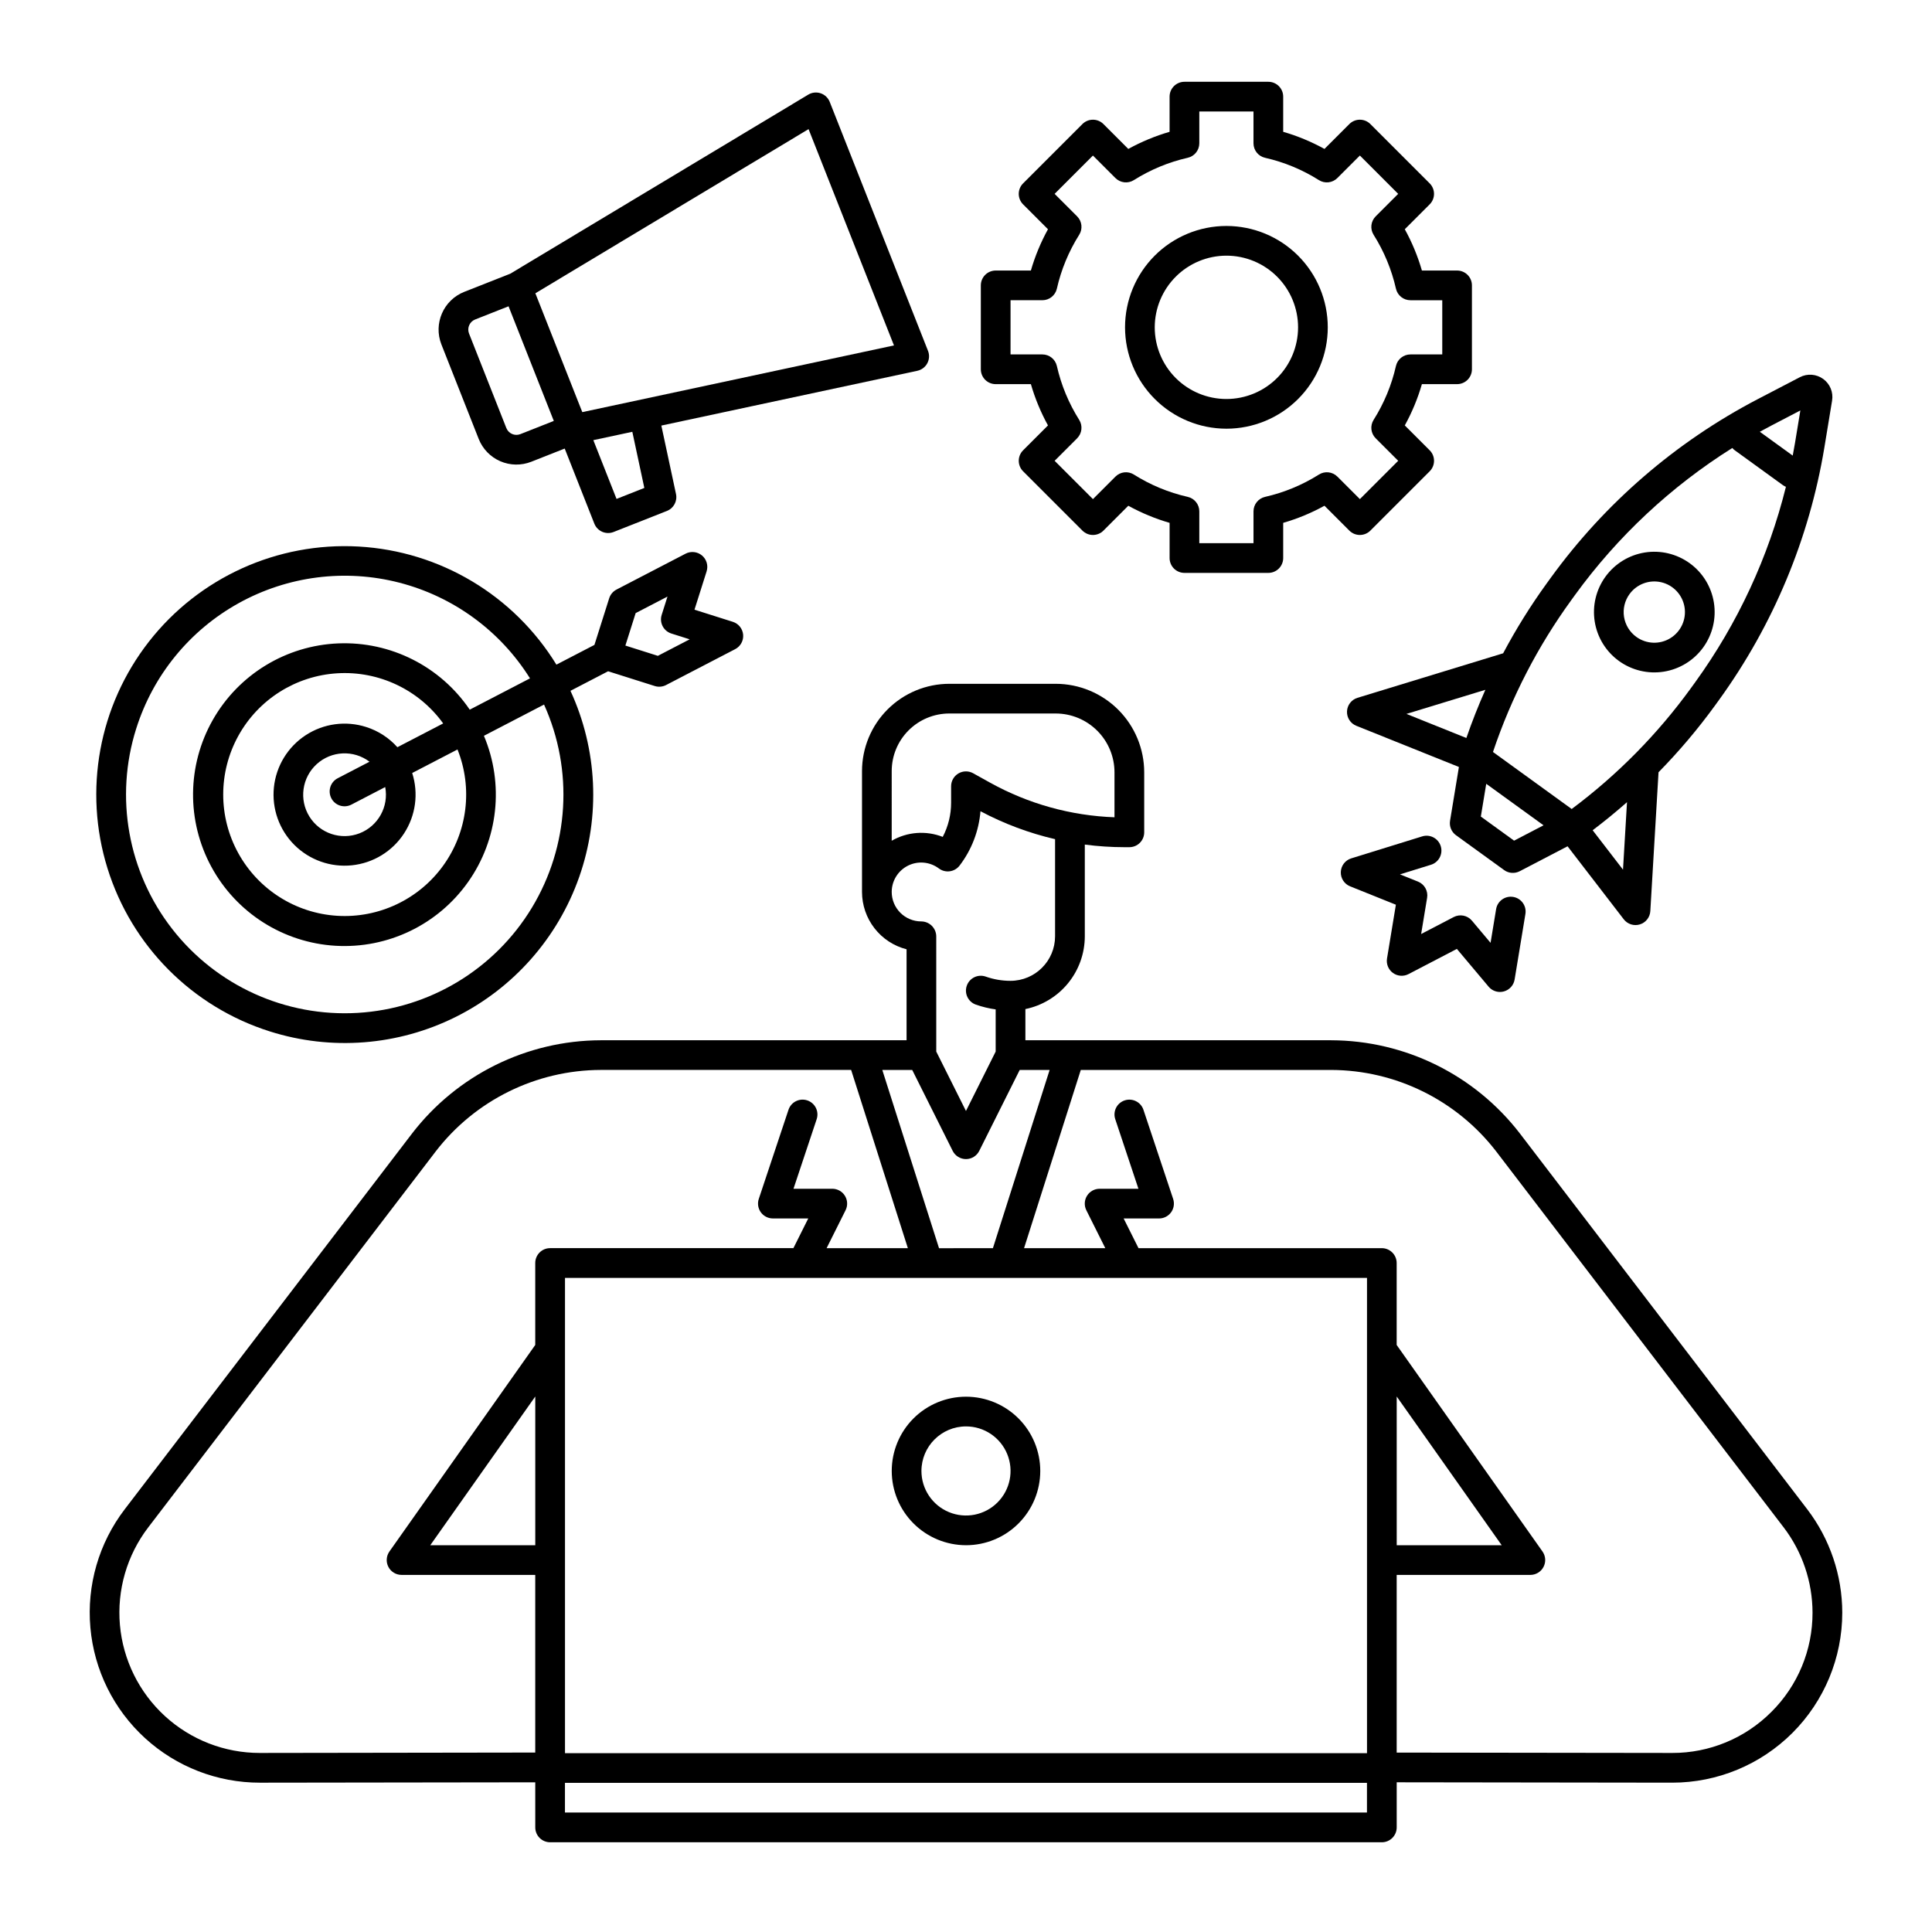
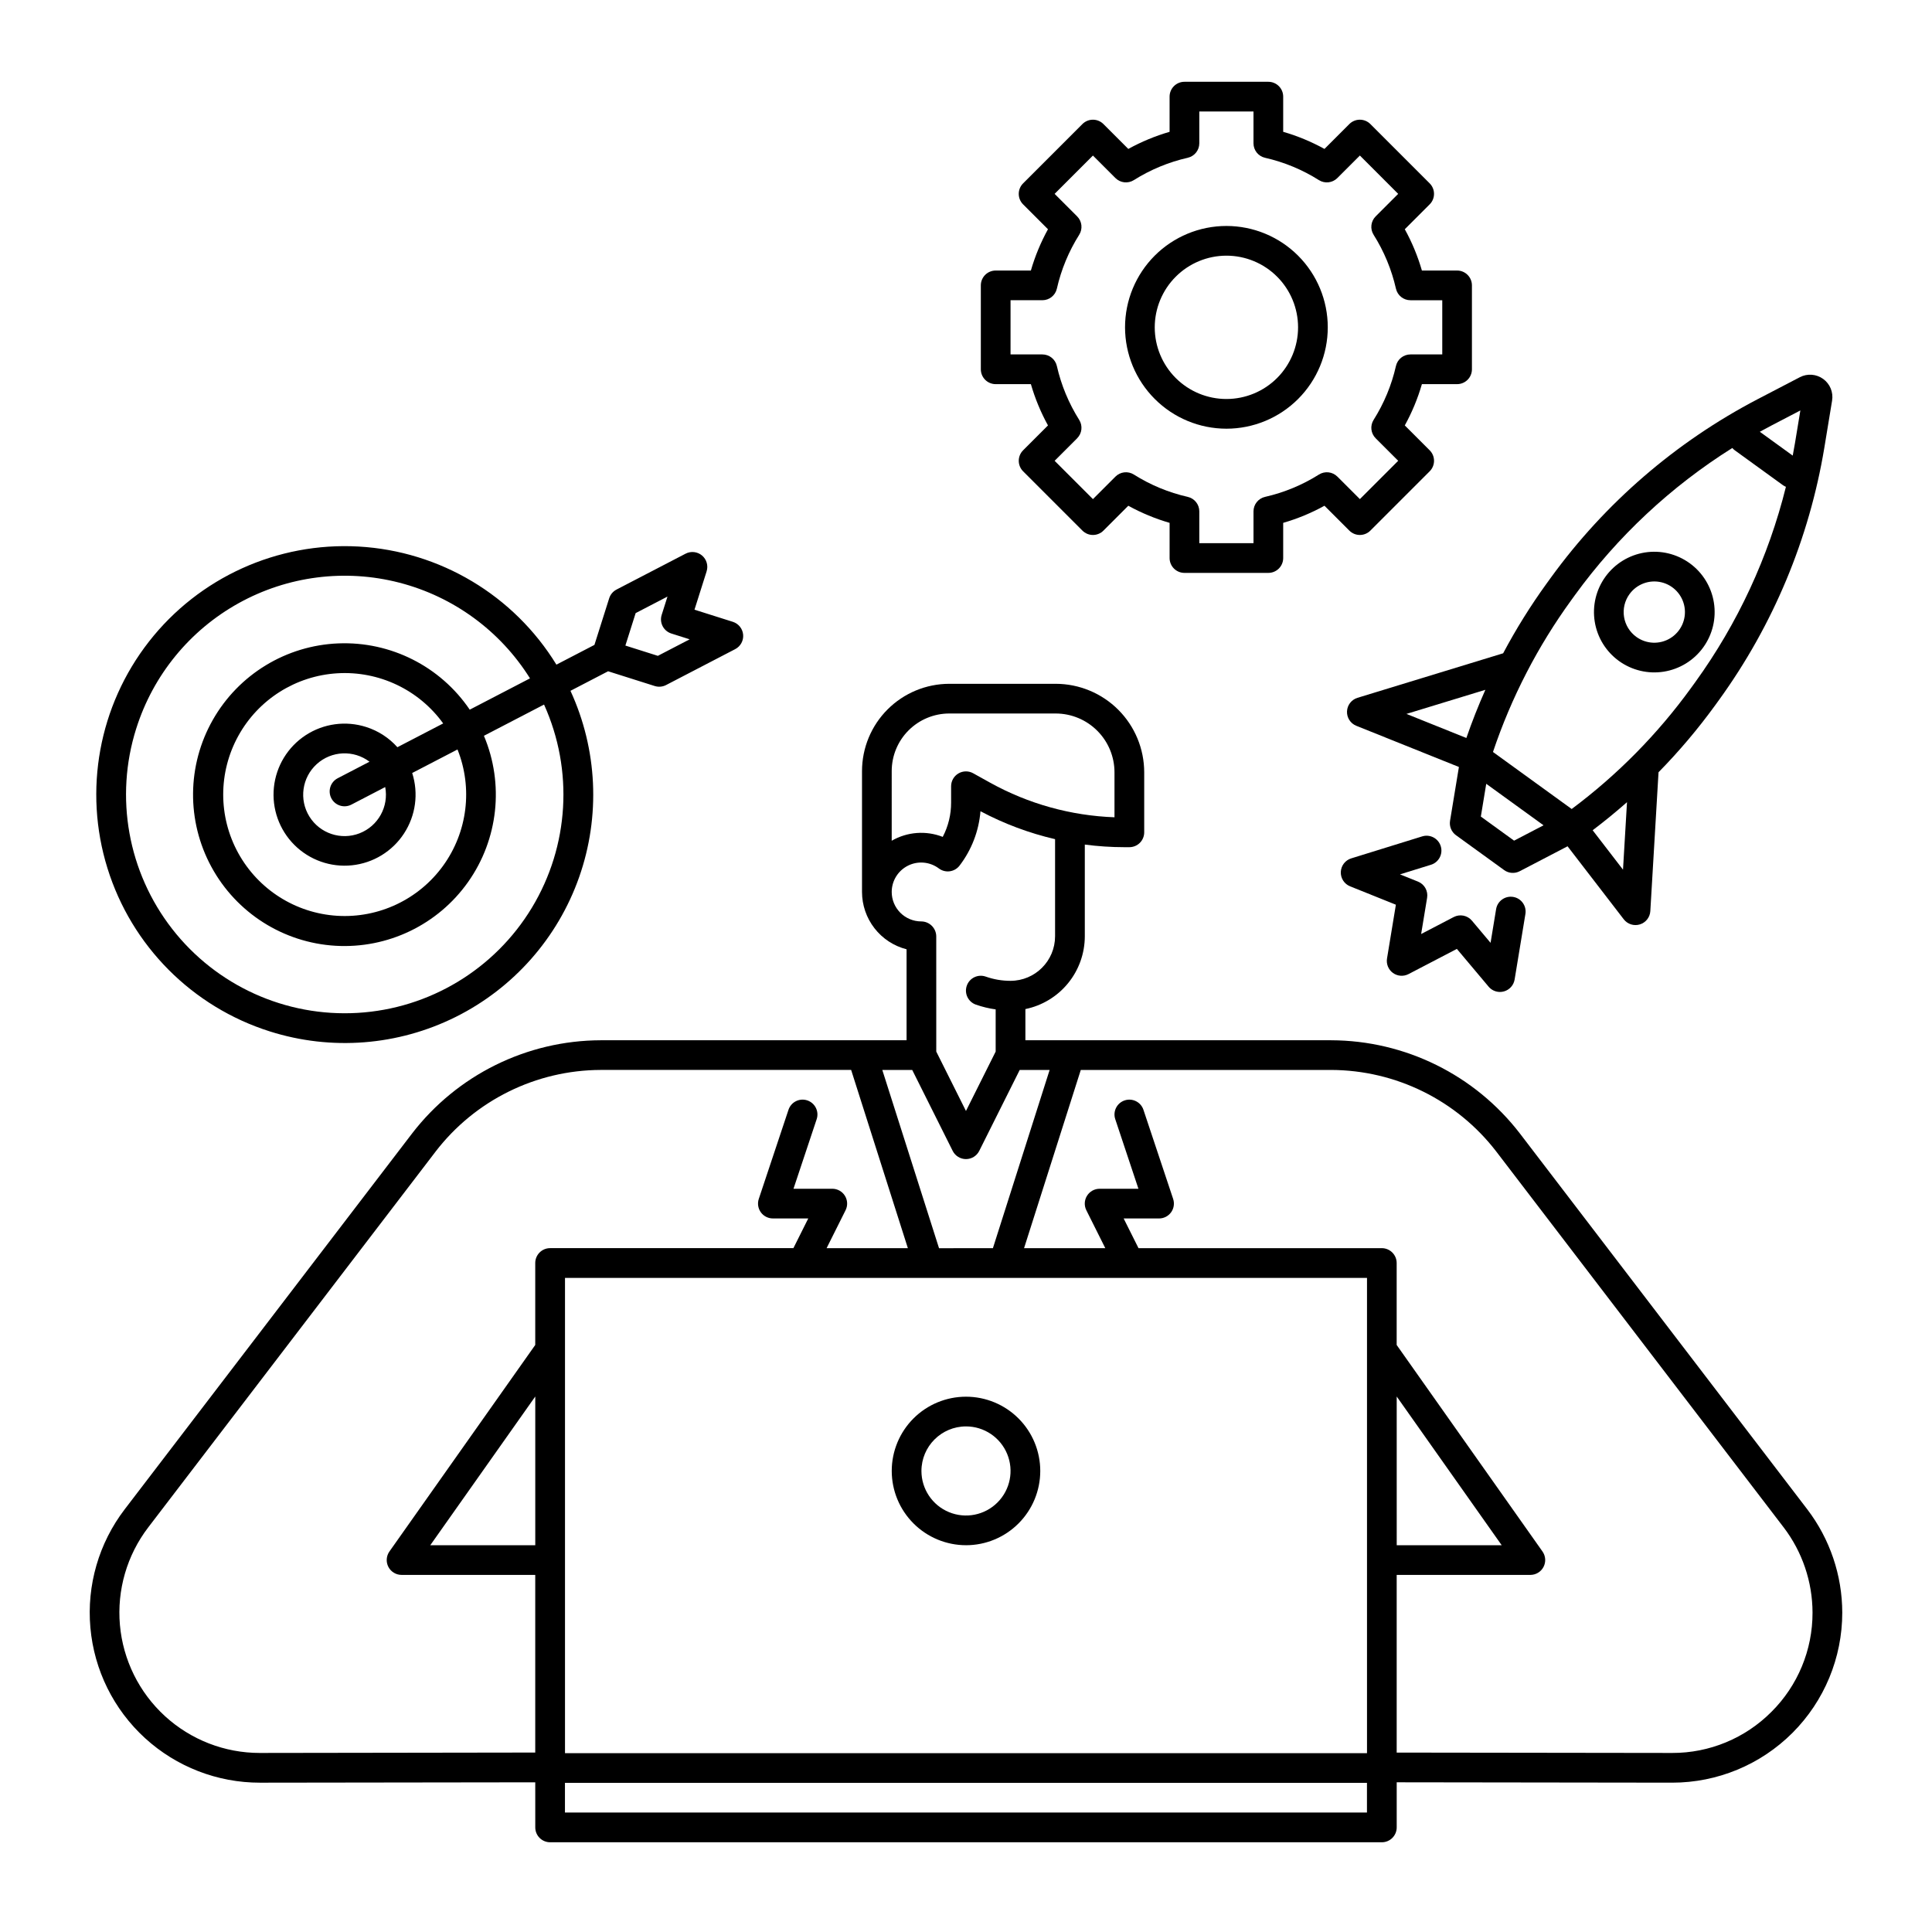
<svg xmlns="http://www.w3.org/2000/svg" fill="#000000" width="800px" height="800px" version="1.1" viewBox="144 144 512 512">
  <g>
    <path d="m407.87 245.8h9.324c1.102 3.805 2.621 7.473 4.531 10.941l-6.594 6.594h0.004c-1.539 1.535-1.539 4.027 0 5.566l15.719 15.719c0.738 0.738 1.738 1.152 2.785 1.152 1.043 0 2.043-0.414 2.781-1.152l6.594-6.594c3.469 1.914 7.137 3.434 10.941 4.535v9.324c0 1.043 0.414 2.047 1.152 2.785s1.738 1.152 2.785 1.152h22.234-0.004c1.043 0 2.047-0.414 2.785-1.152 0.738-0.738 1.152-1.742 1.152-2.785v-9.324c3.805-1.102 7.473-2.621 10.941-4.535l6.594 6.594c0.738 0.738 1.738 1.152 2.781 1.152 1.047 0 2.047-0.414 2.785-1.152l15.719-15.719c1.539-1.539 1.539-4.031 0-5.566l-6.594-6.594c1.914-3.469 3.434-7.137 4.535-10.941h9.324c1.043 0 2.043-0.414 2.781-1.152 0.738-0.738 1.152-1.738 1.152-2.781v-22.242c0-1.043-0.414-2.043-1.152-2.781-0.738-0.738-1.738-1.152-2.781-1.152h-9.324c-1.102-3.805-2.621-7.473-4.535-10.941l6.594-6.594c1.535-1.535 1.535-4.027 0-5.566l-15.719-15.719c-0.738-0.738-1.738-1.152-2.785-1.152-1.043 0-2.043 0.414-2.781 1.152l-6.594 6.594c-3.469-1.91-7.137-3.434-10.941-4.535v-9.324c0-1.043-0.414-2.043-1.152-2.781-0.738-0.738-1.742-1.152-2.785-1.152h-22.234c-2.172 0-3.934 1.762-3.934 3.934v9.324c-3.805 1.102-7.473 2.625-10.941 4.535l-6.594-6.594c-0.738-0.738-1.738-1.152-2.785-1.152-1.043 0-2.043 0.414-2.781 1.152l-15.723 15.723c-1.535 1.535-1.535 4.027 0 5.562l6.594 6.594c-1.91 3.469-3.43 7.137-4.531 10.941h-9.324c-2.176 0-3.938 1.762-3.938 3.934v22.242c0 1.043 0.414 2.043 1.152 2.781 0.738 0.738 1.742 1.152 2.785 1.152zm3.934-22.238h8.438c1.836 0 3.43-1.273 3.836-3.062 1.148-5.062 3.148-9.891 5.918-14.281 0.98-1.555 0.754-3.582-0.547-4.879l-5.965-5.965 10.152-10.152 5.965 5.965v-0.004c1.301 1.301 3.328 1.527 4.883 0.547 4.391-2.769 9.219-4.769 14.277-5.918 1.793-0.406 3.066-2 3.066-3.836v-8.434h14.359v8.434c0 1.84 1.273 3.434 3.066 3.84 5.059 1.145 9.891 3.148 14.277 5.918 1.555 0.977 3.582 0.75 4.883-0.551l5.969-5.965 10.152 10.156-5.969 5.965h0.004c-1.301 1.301-1.527 3.328-0.547 4.883 2.769 4.391 4.769 9.219 5.918 14.277 0.406 1.793 2 3.066 3.836 3.066h8.438v14.363h-8.438c-1.836 0-3.43 1.273-3.836 3.062-1.148 5.062-3.148 9.891-5.918 14.281-0.98 1.555-0.754 3.582 0.547 4.879l5.969 5.965-10.152 10.152-5.965-5.965-0.004 0.004c-1.301-1.301-3.328-1.527-4.883-0.547-4.391 2.769-9.219 4.769-14.281 5.918-1.789 0.406-3.062 2-3.062 3.836v8.434h-14.363v-8.434c0-1.836-1.273-3.43-3.062-3.836-5.062-1.148-9.891-3.148-14.281-5.918-1.555-0.98-3.582-0.754-4.879 0.547l-5.965 5.965-10.152-10.152 5.965-5.965-0.004-0.004c1.301-1.297 1.527-3.324 0.547-4.879-2.766-4.391-4.769-9.219-5.918-14.281-0.406-1.789-2-3.062-3.836-3.062h-8.438z" />
    <path d="m469.01 257.61c7.125 0 13.957-2.832 18.996-7.867 5.039-5.039 7.867-11.871 7.867-18.996s-2.828-13.957-7.867-18.996c-5.039-5.035-11.871-7.867-18.996-7.867s-13.957 2.832-18.996 7.867c-5.035 5.039-7.867 11.871-7.867 18.996 0.008 7.121 2.84 13.949 7.879 18.984 5.035 5.039 11.863 7.871 18.984 7.879zm0-45.855c5.039 0 9.867 2 13.43 5.562s5.562 8.395 5.562 13.43-2 9.867-5.562 13.43-8.391 5.562-13.43 5.562c-5.035 0-9.867-2-13.43-5.562-3.559-3.562-5.562-8.395-5.562-13.43 0.008-5.035 2.012-9.863 5.57-13.422 3.559-3.562 8.387-5.562 13.422-5.57z" />
    <path d="m215.52 417.34c16.297 5.164 33.969 3.781 49.266-3.852 15.297-7.633 27.027-20.922 32.699-37.051s4.848-33.832-2.305-49.363l9.977-5.18 12.359 3.91c0.996 0.312 2.078 0.219 3.004-0.262l18.312-9.512c1.414-0.734 2.246-2.246 2.109-3.832-0.141-1.586-1.219-2.93-2.734-3.41l-10.16-3.215 3.215-10.16-0.004-0.004c0.48-1.516 0-3.172-1.219-4.199-1.219-1.023-2.934-1.211-4.348-0.48l-18.312 9.512v0.004c-0.926 0.48-1.625 1.309-1.938 2.305l-3.91 12.355-10.078 5.234h0.004c-11.285-18.391-30.859-30.082-52.398-31.301-21.539-1.215-42.309 8.199-55.59 25.199s-17.391 39.43-10.996 60.031c6.391 20.605 22.473 36.77 43.047 43.27zm96.934-110.86 8.434-4.379-1.535 4.852c-0.656 2.07 0.492 4.281 2.566 4.938l4.852 1.535-8.434 4.379-8.605-2.723zm-132.35 30.594c4.461-14.148 14.18-26.043 27.156-33.234 12.973-7.195 28.211-9.137 42.574-5.426 14.359 3.707 26.754 12.785 34.621 25.359l-15.973 8.297h0.004c-7.785-11.477-20.941-18.117-34.793-17.566-13.855 0.547-26.441 8.211-33.293 20.266-6.852 12.055-6.992 26.789-0.371 38.973 6.617 12.184 19.059 20.086 32.898 20.898s27.121-5.578 35.121-16.902 9.586-25.973 4.195-38.746l15.934-8.277c7.852 17.387 6.644 37.52-3.227 53.844-9.871 16.324-27.145 26.746-46.188 27.867-19.043 1.121-37.418-7.199-49.137-22.254-11.719-15.051-15.281-34.906-9.527-53.094zm51.703 18.48c0.48 0.926 1.312 1.625 2.305 1.938 0.996 0.316 2.078 0.223 3.004-0.258l8.973-4.66h-0.004c0.984 5.191-1.875 10.344-6.797 12.258-4.922 1.914-10.512 0.047-13.297-4.441-2.781-4.488-1.969-10.324 1.934-13.883 3.902-3.559 9.789-3.828 14-0.645l-8.438 4.383c-0.926 0.48-1.625 1.312-1.941 2.309-0.312 0.996-0.219 2.074 0.262 3zm9.23-18.895v0.004c-5.402-1.727-11.289-0.926-16.035 2.18-4.742 3.102-7.832 8.18-8.414 13.816-0.582 5.641 1.406 11.238 5.414 15.246 4.012 4.008 9.613 5.996 15.25 5.41 5.641-0.586 10.715-3.68 13.812-8.426 3.102-4.746 3.902-10.637 2.172-16.035l12.004-6.234h0.004c4.09 10.246 2.652 21.875-3.816 30.812s-17.062 13.941-28.074 13.262c-11.012-0.684-20.906-6.957-26.219-16.625-5.316-9.668-5.309-21.383 0.016-31.047 5.324-9.664 15.227-15.926 26.242-16.594 11.012-0.672 21.598 4.344 28.055 13.289l-12.133 6.301v0.004c-2.227-2.496-5.09-4.348-8.277-5.359z" />
-     <path d="m270.86 260.32c1.047 2.648 3.102 4.777 5.715 5.91 2.613 1.133 5.57 1.184 8.223 0.137l8.855-3.496 7.852 19.898v-0.004c0.383 0.973 1.137 1.75 2.094 2.168 0.961 0.414 2.043 0.434 3.016 0.047l14.129-5.578c1.789-0.707 2.805-2.602 2.402-4.484l-3.883-18.137 67.828-14.516c1.133-0.242 2.102-0.969 2.648-1.988 0.547-1.02 0.617-2.227 0.191-3.305l-26.043-65.969c-0.426-1.074-1.305-1.91-2.398-2.281-1.098-0.371-2.301-0.242-3.293 0.355l-78.957 47.449-12.215 4.82c-5.508 2.184-8.215 8.414-6.047 13.934zm43.895 12.988-7.367 2.91-6.148-15.574 10.332-2.211zm43.523-95.09 22.633 57.324-82.594 17.676-0.637-1.609c0-0.012-0.012-0.02-0.016-0.031l-11.789-29.855zm-88.363 50.449 8.855-3.496 11.992 30.379-8.855 3.496c-1.477 0.582-3.141-0.141-3.723-1.617l-9.883-25.035c-0.582-1.477 0.141-3.141 1.613-3.727z" />
    <path d="m622.95 543.99-76.152-99.59c-11.953-15.535-30.426-24.664-50.027-24.719h-81.031v-8.266c4.441-0.914 8.434-3.332 11.301-6.844 2.871-3.516 4.438-7.91 4.445-12.445v-24.305c3.473 0.457 6.973 0.688 10.477 0.691h1.328c1.047 0 2.047-0.414 2.785-1.152s1.152-1.742 1.152-2.785v-15.91c-0.008-6.219-2.481-12.18-6.875-16.574-4.398-4.394-10.355-6.867-16.574-6.875h-28.211c-6.129 0.008-12.008 2.445-16.344 6.781-4.336 4.332-6.773 10.211-6.781 16.344v32.051-0.004c0.008 3.484 1.168 6.863 3.309 9.613 2.137 2.75 5.125 4.707 8.5 5.57v24.109h-81.031c-19.602 0.055-38.074 9.184-50.027 24.719l-76.148 99.586c-6.848 8.953-10.09 20.145-9.09 31.371 0.996 11.227 6.164 21.672 14.484 29.273 8.32 7.602 19.184 11.812 30.453 11.801l72.957-0.098 0.004 11.957c0 1.043 0.414 2.043 1.152 2.781 0.738 0.738 1.738 1.152 2.781 1.152h220.42c1.043 0 2.043-0.414 2.781-1.152 0.738-0.738 1.156-1.738 1.156-2.781v-11.961l72.957 0.098h0.062c11.949 0 23.41-4.746 31.863-13.199 8.449-8.449 13.195-19.914 13.195-31.863-0.016-9.895-3.273-19.508-9.27-27.375zm-116.68-61.332v125.95h-212.54v-125.95zm7.871 31.43 27.828 39.418h-27.824zm-228.29 39.418h-27.828l27.828-39.418zm107-78.719-15.031-47.234h7.93l10.719 21.441c0.668 1.332 2.031 2.176 3.523 2.176 1.488 0 2.852-0.844 3.519-2.176l10.719-21.441h7.93l-15.031 47.23zm-12.539-126.45c0.004-4.047 1.609-7.922 4.469-10.781 2.859-2.859 6.738-4.469 10.781-4.473h28.211c4.129 0.004 8.09 1.648 11.008 4.566 2.922 2.922 4.566 6.883 4.57 11.012v11.93-0.004c-11.535-0.418-22.805-3.547-32.902-9.137l-4.547-2.527h0.004c-1.223-0.68-2.711-0.664-3.914 0.047-1.203 0.707-1.938 2-1.938 3.394v4.336c0.008 3.16-0.754 6.277-2.219 9.082-4.43-1.73-9.406-1.355-13.523 1.023zm0 32.004c0.016-2.949 1.695-5.637 4.34-6.949 2.641-1.309 5.797-1.016 8.156 0.754 1.73 1.301 4.184 0.957 5.496-0.766 3.184-4.168 5.106-9.164 5.531-14.395 6.238 3.316 12.887 5.805 19.77 7.402v25.734c-0.004 6.519-5.289 11.801-11.809 11.809-2.234 0.004-4.453-0.375-6.559-1.117-2.051-0.727-4.301 0.348-5.023 2.398-0.727 2.047 0.348 4.297 2.398 5.023 1.703 0.594 3.461 1.02 5.25 1.266v11.18l-7.871 15.742-7.871-15.742-0.004-30.559c-0.031-2.184-1.816-3.941-4.004-3.934-2.074-0.008-4.062-0.836-5.527-2.309-1.465-1.473-2.281-3.465-2.273-5.539zm-167.49 228.21c-9.297 0-18.254-3.484-25.109-9.762-6.856-6.277-11.113-14.895-11.934-24.156-0.816-9.258 1.863-18.488 7.512-25.871l76.152-99.59h-0.004c10.461-13.594 26.621-21.578 43.773-21.629h66.348l15.031 47.23h-21.531l5.023-10.047c0.613-1.219 0.547-2.668-0.172-3.828-0.715-1.16-1.984-1.867-3.348-1.867h-10.281l6.144-18.434v-0.004c0.688-2.062-0.43-4.289-2.492-4.977s-4.289 0.426-4.977 2.488l-7.871 23.617c-0.402 1.199-0.199 2.519 0.539 3.547 0.738 1.023 1.93 1.633 3.195 1.633h9.375l-3.938 7.871h-64.48c-2.172 0-3.934 1.766-3.934 3.938v21.719l-38.641 54.73c-0.848 1.203-0.957 2.777-0.281 4.082 0.68 1.305 2.027 2.125 3.496 2.125h35.426v47.078zm80.895 15.793v-7.871h212.54v7.871zm319.71-26.668c-6.957 6.984-16.414 10.902-26.273 10.875h-0.051l-72.969-0.098v-47.086h35.426-0.004c1.473 0 2.82-0.82 3.496-2.125 0.676-1.305 0.57-2.879-0.277-4.082l-38.645-54.73v-21.719c0-1.043-0.418-2.047-1.156-2.781-0.738-0.738-1.738-1.156-2.781-1.156h-64.48l-3.938-7.871h9.379c1.266 0.004 2.453-0.605 3.195-1.633 0.742-1.027 0.941-2.348 0.543-3.547l-7.871-23.617c-0.688-2.062-2.918-3.176-4.981-2.488s-3.176 2.914-2.488 4.977l6.141 18.438h-10.285c-1.363 0-2.629 0.707-3.348 1.867s-0.781 2.609-0.172 3.828l5.023 10.047h-21.527l15.031-47.23h66.344c17.152 0.051 33.312 8.035 43.773 21.629l76.152 99.594v-0.004c4.949 6.492 7.637 14.43 7.652 22.594 0.027 9.879-3.902 19.359-10.91 26.32z" />
    <path d="m400 553.5c5.219 0 10.223-2.074 13.914-5.766 3.691-3.691 5.766-8.695 5.766-13.914 0-5.223-2.074-10.227-5.766-13.918-3.691-3.691-8.695-5.762-13.914-5.762-5.223 0-10.227 2.07-13.918 5.762-3.691 3.691-5.762 8.695-5.762 13.918 0.004 5.215 2.078 10.219 5.769 13.906 3.688 3.691 8.691 5.766 13.91 5.773zm0-31.488c4.773 0 9.078 2.875 10.906 7.289 1.828 4.41 0.82 9.492-2.559 12.867-3.375 3.379-8.457 4.387-12.867 2.559-4.414-1.824-7.289-6.133-7.289-10.906 0.008-6.519 5.289-11.801 11.809-11.809z" />
    <path d="m573.03 319.16c3.434 2.484 7.715 3.504 11.902 2.836 4.188-0.672 7.938-2.973 10.426-6.406s3.512-7.715 2.84-11.902c-0.668-4.188-2.973-7.941-6.406-10.426-3.438-2.488-7.719-3.512-11.906-2.844-4.188 0.672-7.938 2.977-10.426 6.41-2.488 3.438-3.512 7.719-2.84 11.906 0.668 4.188 2.973 7.938 6.41 10.426zm2.805-17.711c1.926-2.66 5.262-3.898 8.457-3.137 3.195 0.762 5.613 3.375 6.133 6.617 0.52 3.242-0.969 6.477-3.766 8.195-2.797 1.723-6.356 1.586-9.012-0.34-1.746-1.262-2.918-3.168-3.258-5.293-0.34-2.125 0.18-4.301 1.445-6.043z" />
    <path d="m503.75 328.93c-1.594 0.484-2.711 1.926-2.781 3.594-0.07 1.668 0.918 3.199 2.469 3.82l27.188 10.914-2.348 14.258v0.004c-0.242 1.469 0.367 2.949 1.574 3.824l12.75 9.234v0.004c1.207 0.875 2.805 0.992 4.129 0.305l12.688-6.609 14.887 19.344c1 1.301 2.707 1.844 4.273 1.359 1.57-0.48 2.676-1.887 2.773-3.527l2.176-36.801h0.004c5.434-5.539 10.453-11.473 15.012-17.754l1.098-1.516-0.004 0.004c14.305-19.797 23.828-42.637 27.828-66.727l2.055-12.488v-0.004c0.367-2.207-0.547-4.43-2.359-5.742s-4.211-1.492-6.191-0.457l-11.227 5.848c-21.648 11.312-40.379 27.48-54.73 47.242l-1.098 1.516c-4.281 5.906-8.145 12.109-11.566 18.555zm33.887-2.125c-1.859 4.176-3.539 8.43-5.035 12.77l-15.883-6.379zm7.609 39.977-8.809-6.383 1.43-8.684 15.188 11zm28.867 7.691-8.043-10.449c3.133-2.371 6.164-4.852 9.102-7.441zm47-121.7-1.418 8.605c-0.184 1.125-0.395 2.242-0.605 3.363l-8.719-6.316c0.996-0.551 1.996-1.098 3.008-1.621zm-60.82 50.422 1.098-1.516c11.281-15.527 25.434-28.75 41.688-38.957 0.195 0.23 0.418 0.438 0.664 0.617l12.75 9.238c0.246 0.176 0.512 0.32 0.793 0.434-4.629 18.629-12.781 36.195-24.02 51.758l-1.098 1.516c-8.863 12.242-19.539 23.07-31.656 32.109l-20.859-15.113c2.422-7.211 5.391-14.227 8.883-20.984 0.012-0.023 0.027-0.047 0.039-0.07h-0.004c3.426-6.629 7.344-12.988 11.723-19.031z" />
    <path d="m513.14 401.84c1.207 0.875 2.809 0.992 4.133 0.305l12.812-6.676 8.41 10.004h-0.004c0.75 0.891 1.852 1.406 3.016 1.406 0.352 0 0.699-0.047 1.039-0.141 1.484-0.406 2.594-1.641 2.844-3.156l2.859-17.367c0.355-2.144-1.098-4.172-3.242-4.523-2.144-0.355-4.172 1.098-4.523 3.242l-1.469 8.926-4.938-5.871c-1.188-1.414-3.195-1.812-4.832-0.961l-8.629 4.496 1.582-9.602v0.004c0.301-1.82-0.707-3.606-2.418-4.293l-4.773-1.918 8.207-2.543h0.004c2.074-0.645 3.238-2.848 2.594-4.926-0.641-2.074-2.848-3.238-4.922-2.594l-18.793 5.824h-0.004c-1.59 0.492-2.699 1.934-2.766 3.598-0.07 1.664 0.918 3.191 2.465 3.812l12.129 4.871-2.348 14.254c-0.242 1.469 0.363 2.949 1.566 3.828z" />
  </g>
</svg>